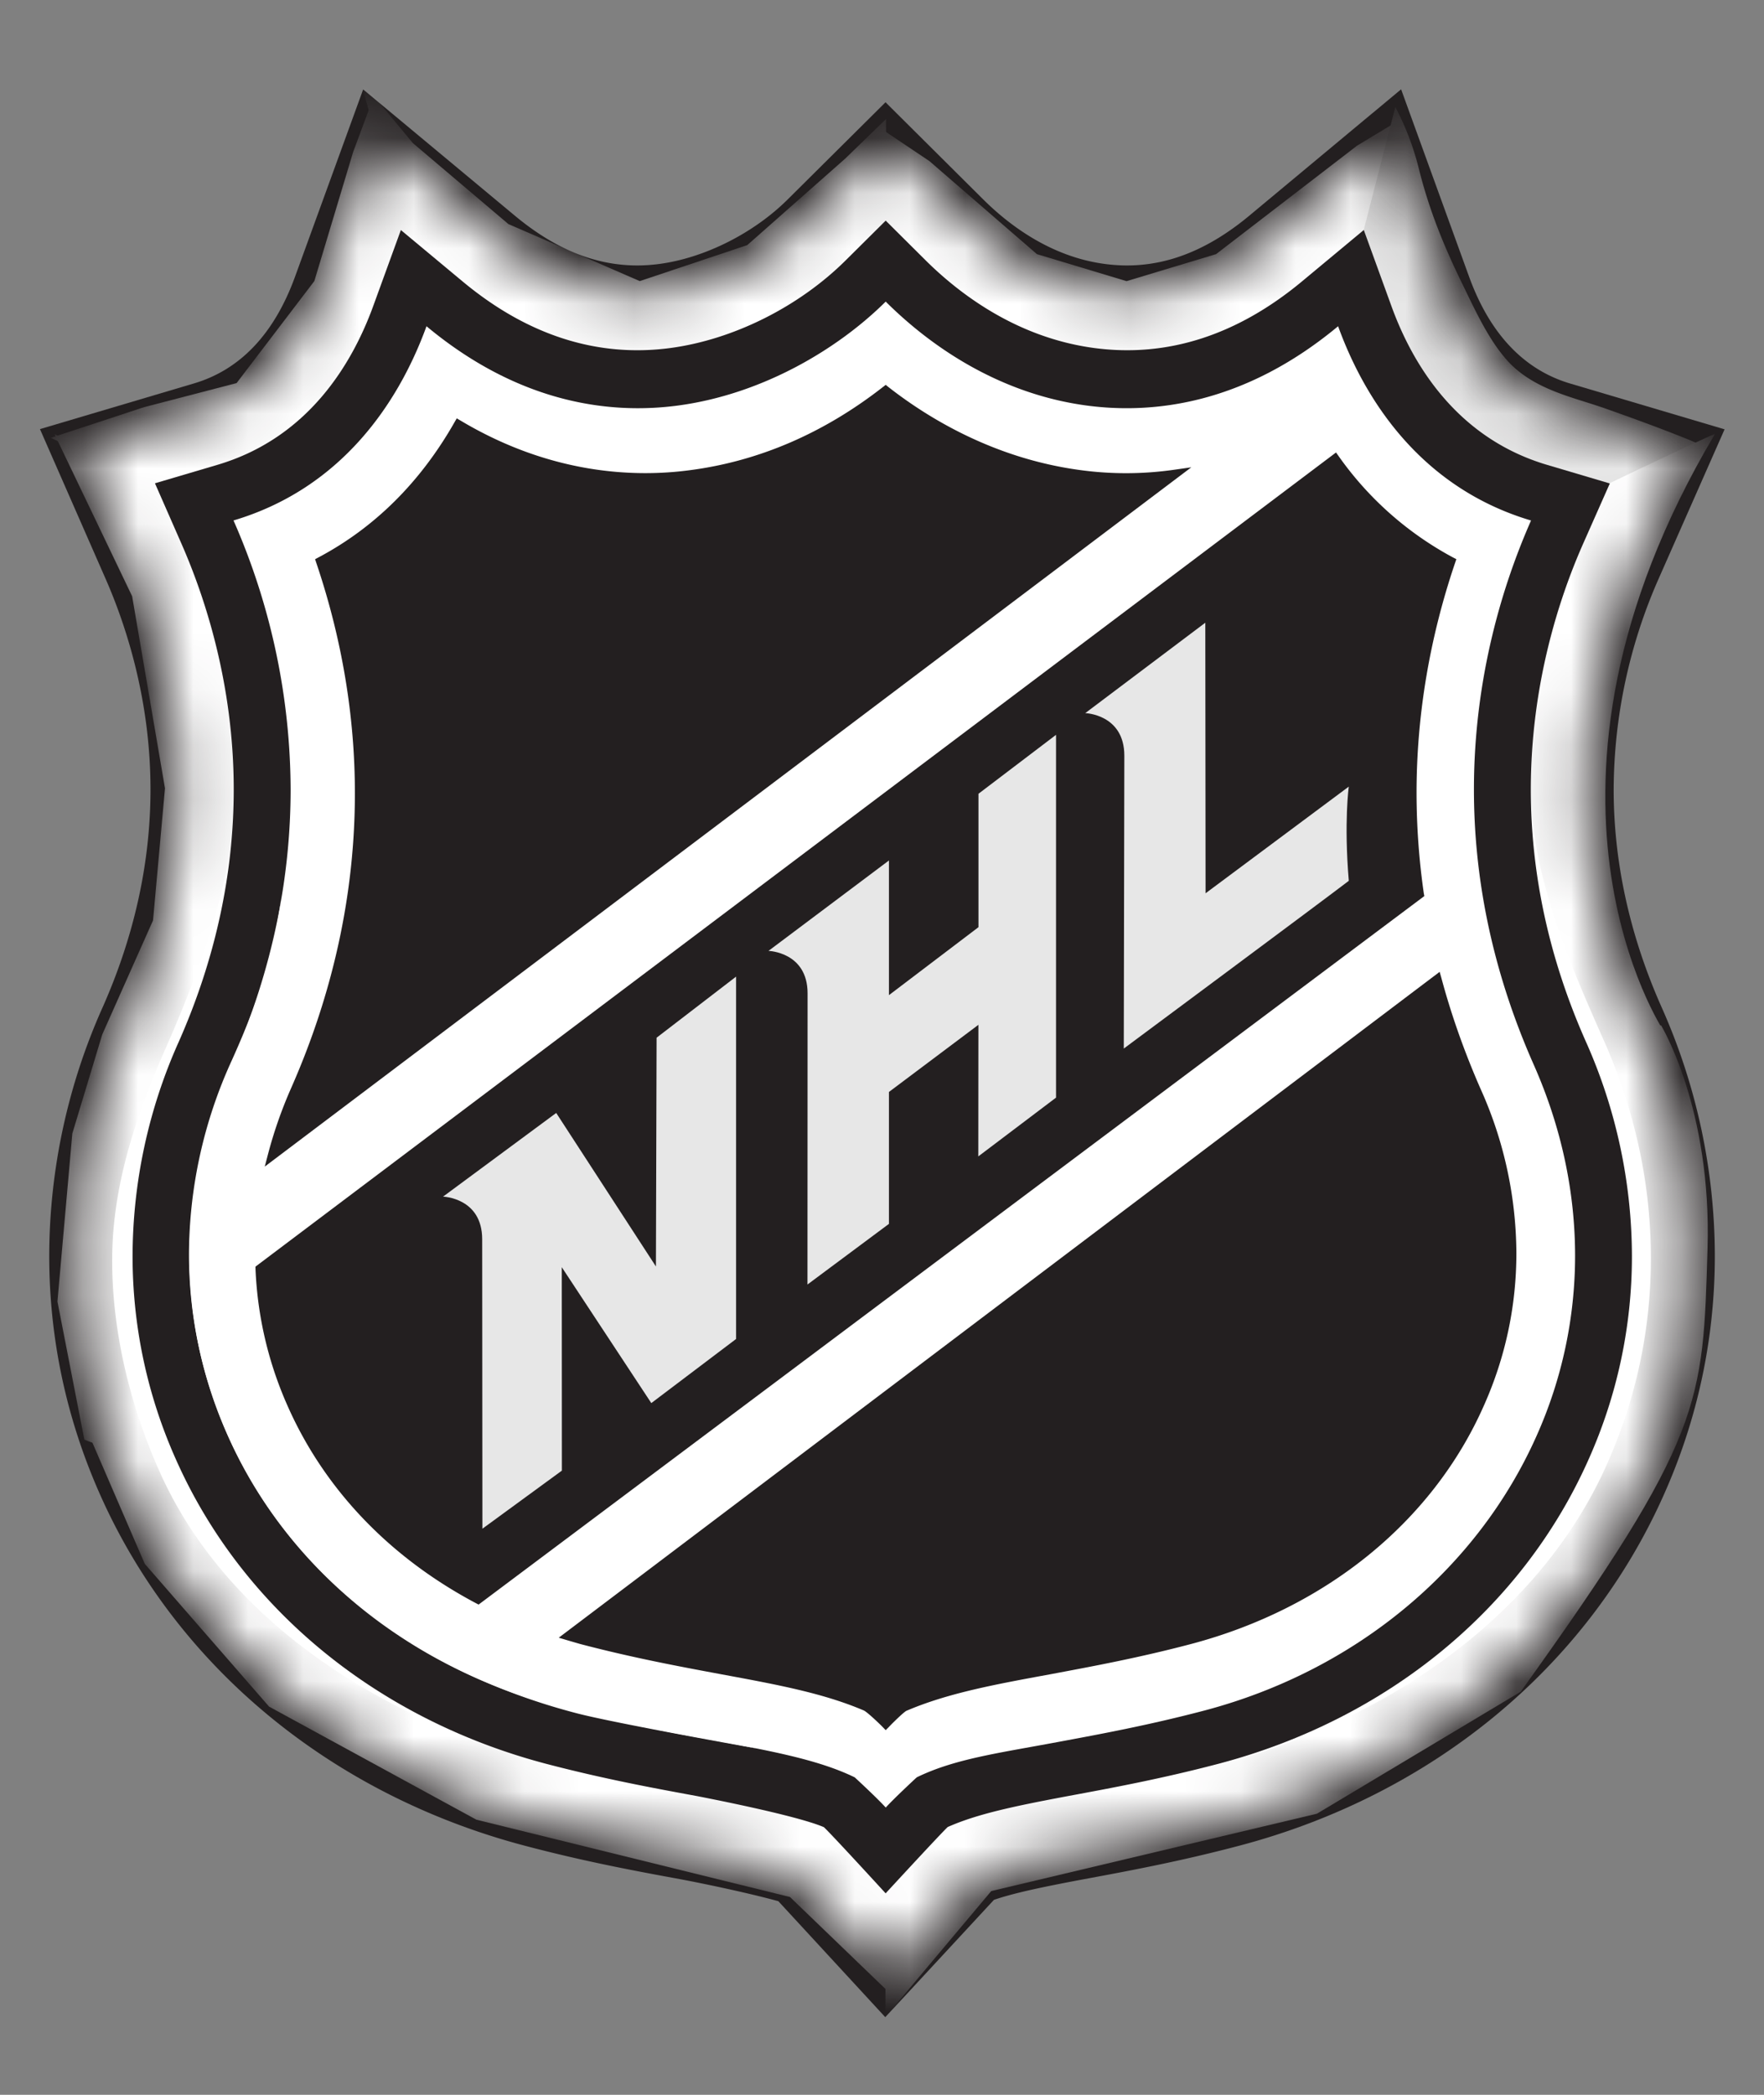
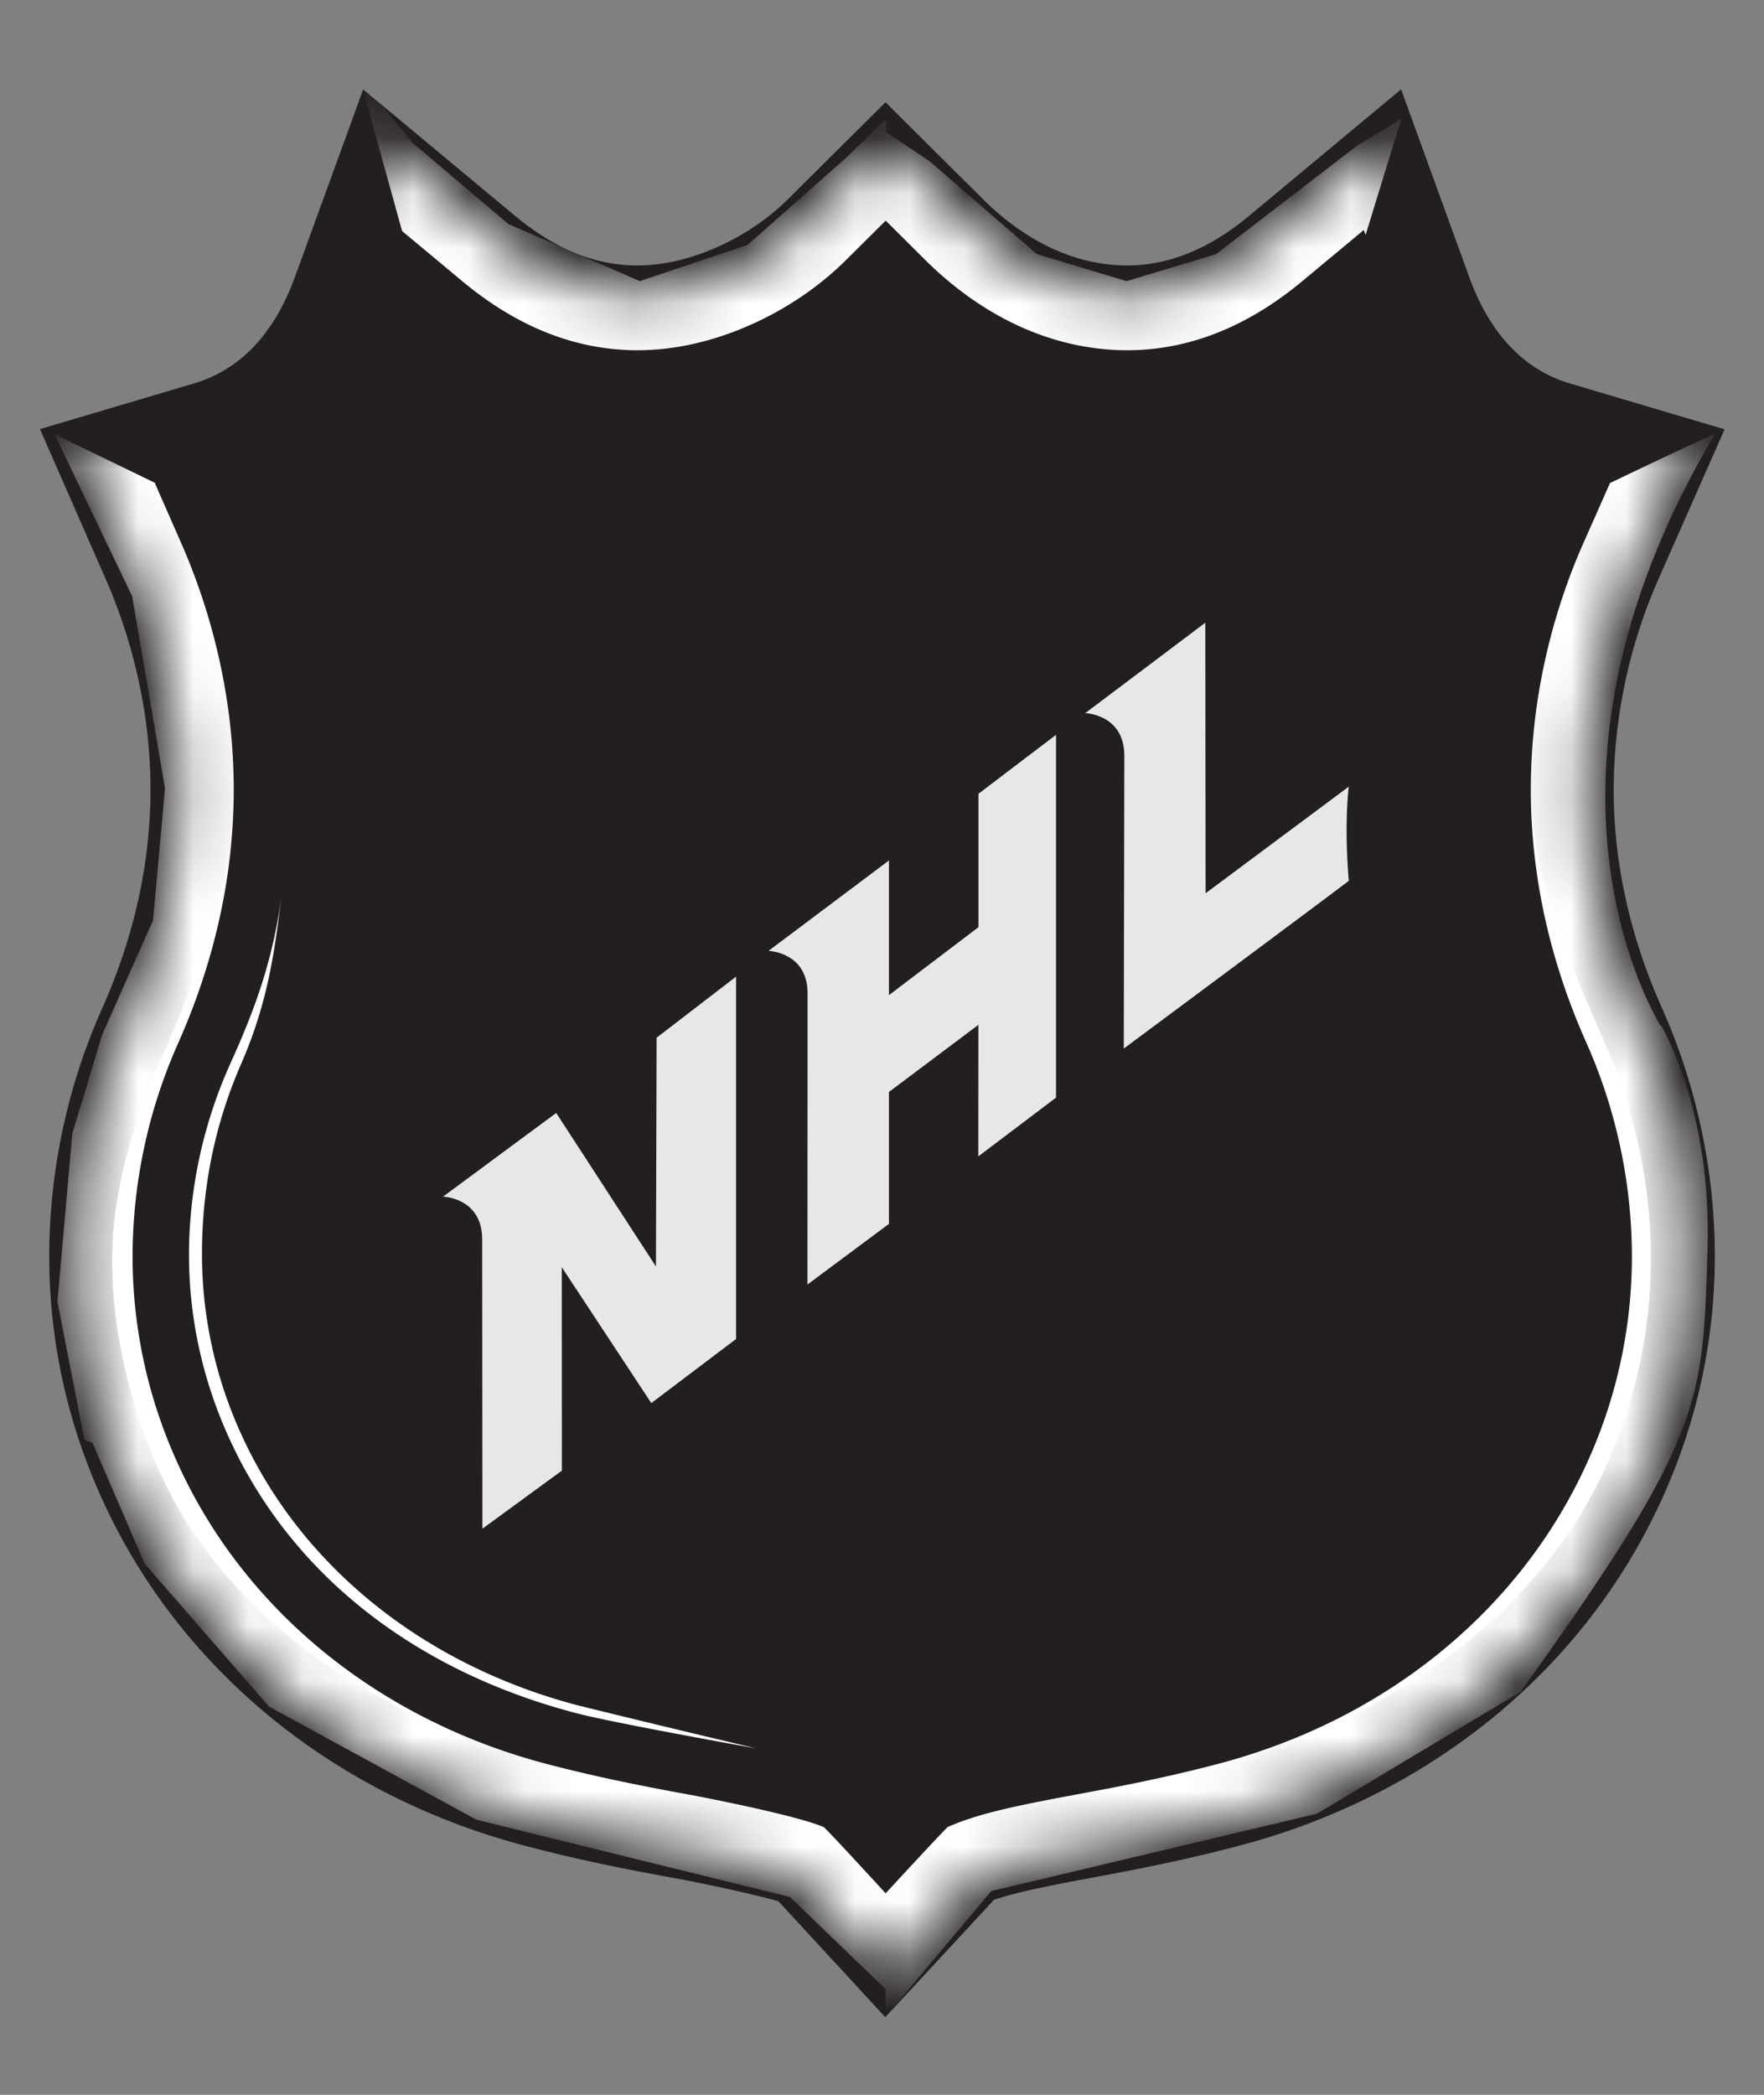
<svg xmlns="http://www.w3.org/2000/svg" width="32" height="38" fill="none">
  <rect width="100%" height="100%" fill="#808080" stroke="none" />
  <path d="m24.9 2.05-2.234 1.86c-.857.713-1.714 1-2.624.878-.983-.13-1.741-.709-2.206-1.171l-1.772-1.762-1.772 1.76c-.617.615-1.51 1.064-2.331 1.173-.91.122-1.768-.165-2.623-.877l-2.75-2.289-1.235 3.395c-.377 1.037-.993 1.688-1.83 1.937l-2.798.83 1.19 2.714c.372.848.815 2.199.815 3.822 0 1.32-.29 2.645-.863 3.941a11.08 11.08 0 0 0-.974 4.52c0 1.506.314 2.97.931 4.35 1.387 3.108 4.188 5.421 7.684 6.347 1.106.293 2.04.465 2.862.616.658.126 1.36.285 1.75.394l1.939 2.103.348-.374 1.624-1.754c.358-.122.849-.227 1.609-.37.826-.153 1.762-.326 2.853-.615 3.496-.926 6.297-3.24 7.685-6.352.617-1.377.93-2.84.93-4.345a11.11 11.11 0 0 0-.97-4.52c-.574-1.295-.865-2.62-.865-3.939a9.55 9.55 0 0 1 .812-3.816l1.2-2.718-2.805-.832c-.838-.25-1.454-.902-1.83-1.937L25.417 1.62l-.516.43z" fill="#231F20" />
  <mask id="a" style="mask-type:luminance" maskUnits="userSpaceOnUse" x="1" y="2" width="30" height="34">
    <path d="m24.088 3.357-1.117.93c-.963.801-1.94 1.122-2.986.983-1.113-.148-1.962-.792-2.478-1.306l-1.439-1.431-1.44 1.43c-.687.684-1.684 1.185-2.601 1.307-1.047.14-2.024-.182-2.987-.982l-2.234-1.86-1.003 2.758C5.37 6.376 4.65 7.126 3.66 7.42l-2.275.674.967 2.206c.39.89.856 2.311.856 4.02 0 1.389-.305 2.781-.903 4.14a10.58 10.58 0 0 0-.933 4.321c0 1.436.298 2.831.888 4.147 1.327 2.975 4.013 5.192 7.371 6.08a36.03 36.03 0 0 0 2.827.609c.778.149 1.56.329 1.922.44.208.22 1.682 1.826 1.682 1.826s1.508-1.632 1.71-1.844c.393-.148.92-.26 1.785-.423a36.728 36.728 0 0 0 2.819-.608c3.356-.888 6.043-3.106 7.372-6.082.588-1.315.887-2.71.887-4.145 0-1.474-.313-2.927-.929-4.322-.602-1.357-.906-2.748-.906-4.137 0-1.72.464-3.134.853-4.016l.975-2.208-2.278-.677c-.99-.293-1.712-1.045-2.143-2.234l-1.003-2.76-1.117.93z" fill="#fff" />
  </mask>
  <g mask="url(#a)">
    <path d="m1.553 25.885.48-.894 2.202.06 1.232 2.612 3.704 2.591 4.027 1.294 2.921.998.02 3.607-1.808-1.741-5.69-1.403-3.76-2.051-2.255-2.59-1.073-2.483zM24.608 2.65 22.06 4.61l-1.624.49-1.626-.49-1.95-1.688-.895-.6.054 2.886 4.71 1.947 3.75-1.937.94-3.059-.812.49z" fill="#fff" />
-     <path d="M29.05 7.386c-.52-.181-1.213-.321-1.68-.817-.362-.386-.618-.96-.867-1.47-.365-.751-.597-1.376-.758-2.014a4.974 4.974 0 0 0-.433-1.144l-.692 2.692.566 2.531 3.503 1.883 2.086-1.012s-.48-.213-1.726-.65z" fill="#E7E7E7" />
-     <path d="m6.406 2.758-.704 2.341-1.41 1.85-1.679.437-1.69.556 2.31 1.129 2.622-1.268L7.64 5.128l-.91-3.24-.324.87z" fill="#fff" />
    <path d="m15.344 2.867-1.788 1.579-1.95.653-2.383-1.034-1.734-1.47-.955-1.152.85 3.073 2.51 2.158L14.983 6l1.09-.778V2.159l-.73.708zM28.274 9.21s-1.5 3.675-.2 9.065c.092 1.138 2.112.436 2.112.436s-2.925-4.356.922-10.835c.031-.046-2.834 1.333-2.834 1.333zM2.397 10.816.989 7.876l2.971 1.44s2.683 2.486 1.718 6.533c-.963 4.048-1.757 4.228-1.458 8.499.643.938-.035 2.517-.457 1.453-.581-1.465-1.816.147-1.835.404-.005.074-.398-.09-.398-.09l-.488-2.505.27-3.048.543-1.797.921-2.069.217-2.396-.596-3.484z" fill="#fff" />
    <path d="m16.068 33.138 2.688-1.034 2.546-.435 4.389-1.906s3.197-3.975 3.25-6.153c.05-1.974-.487-4.953-.487-4.953l1.68-.055s.918 1.504.842 4.046c-.085 2.814-.06 3.4-3.39 8.04l-3.697 2.213-5.907 1.403-1.92 2.285.006-3.45z" fill="#fff" />
  </g>
  <path d="M12.19 6.669c1.588-.213 2.978-1.248 3.39-1.657 0 0 .403-.438.55-.584.147.146.641.681.641.681.41.41 1.615 1.347 3.206 1.56 1.332.177 2.67.006 3.849-.975 0 0 .585-.797.916-1.072.104.288.274 1.267.274 1.267.375 1.033 1.291 2.143 2.932 2.63 0 0 .58.22.825.293a47.42 47.42 0 0 0-.458 1.17c-.428.968-.539 2.46-.539 4.347 0 1.524.67 3.085 1.327 4.565.56 1.27.845 2.592.845 3.93 0 1.298-.27 2.559-.802 3.748-1.204 2.7-3.926 4.614-6.981 5.424-1.049.275-1.986.253-2.74.392l-.04.008c-.874.163-1.63.305-2.18.538 0 0-.994 1.037-1.148 1.209l-.754-.837c-.06-.068-1.697-.746-2.57-.91l-.03.19a35.36 35.36 0 0 1-2.753-.59c-3.057-.81-5.852-2.603-7.055-5.301-.533-1.19-.86-2.532-.86-3.83 0-1.336.417-2.6.98-3.872.654-1.483 1.265-3.204 1.265-4.727 0-1.877.002-3.405-.427-4.382 0 0-.26-.73-.365-.975.243-.072 1.006-.39 1.006-.39 1.64-.484 2.282-1.694 2.658-2.727 0 0 .306-.656.458-1.072.227.19.824.682.824.682 1.179.981 2.425 1.444 3.756 1.267z" fill="#fff" />
  <path d="M15.347 4.717c-.85.847-2.043 1.443-3.186 1.596-1.326.177-2.596-.23-3.772-1.21l-1.117-.93-.502 1.38c-.38 1.043-1.177 2.39-2.822 2.878l-1.137.336.484 1.103c.431.984.945 2.556.945 4.45 0 1.538-.334 3.077-.995 4.573a9.544 9.544 0 0 0-.84 3.888 9.02 9.02 0 0 0 .794 3.71c1.197 2.685 3.637 4.69 6.692 5.5 1.05.276 1.954.443 2.753.59-.003 0 1.786.34 2.302.564.15.14 1.12 1.2 1.12 1.2s.985-1.07 1.126-1.203c.533-.236 1.189-.375 2.18-.561.81-.15 1.71-.317 2.747-.59 3.054-.81 5.493-2.815 6.692-5.502a9.01 9.01 0 0 0 .793-3.708 9.586 9.586 0 0 0-.837-3.89c-.662-1.492-.997-3.03-.997-4.569 0-1.906.514-3.472.944-4.448l.489-1.104-1.14-.338c-1.646-.489-2.444-1.836-2.822-2.88l-.501-1.38-1.118.93c-1.178.98-2.447 1.388-3.772 1.211-1.393-.186-2.434-.97-3.063-1.595l-.72-.716-.72.715z" fill="#231F20" />
  <path d="M10.506 30.941c-2.804-.728-5.039-2.522-6.127-4.918a7.862 7.862 0 0 1-.715-3.273c0-1.157.215-2.315.709-3.448.511-1.172.616-2.123.742-3.113-.149 1.176-.475 2.08-.91 3.046a8.504 8.504 0 0 0-.777 3.515c0 1.154.245 2.275.727 3.334 1.124 2.473 3.374 4.233 6.316 4.997.688.179 3.246.635 3.246.635s-1.88-.445-3.21-.775z" fill="#fff" />
-   <path d="M27.828 19.325c-.801-1.805-1.09-3.498-1.09-5.003 0-2.053.536-3.747 1.036-4.88-1.905-.566-2.97-2.062-3.5-3.524-1.708 1.42-3.361 1.598-4.557 1.439-1.55-.207-2.794-1.034-3.65-1.886-.858.853-2.227 1.68-3.772 1.886-1.196.159-2.852-.018-4.558-1.439C7.205 7.38 6.14 8.876 4.236 9.441a12.207 12.207 0 0 1 1.036 4.879c0 1.505-.289 3.199-1.087 5.005a8.51 8.51 0 0 0-.75 3.456c0 1.12.234 2.229.702 3.273 1.068 2.395 3.26 4.189 6.013 4.917a34.14 34.14 0 0 0 2.677.575c1.078.203 1.991.36 2.678.695 0 0 .408.376.563.548.155-.172.562-.548.562-.548.686-.335 1.474-.438 2.555-.64.78-.145 1.667-.309 2.675-.575 2.75-.73 4.943-2.577 6.011-4.972a7.996 7.996 0 0 0 .702-3.273c0-1.16-.248-2.33-.745-3.456z" fill="#fff" />
  <path d="M16.02 7.018c-1.072.838-2.248 1.346-3.496 1.51-.99.134-2.52.086-4.17-.899l-.068-.04-.04.069c-.618 1.087-1.449 1.913-2.47 2.454l-.06.032.022.067c.464 1.372.7 2.778.7 4.178 0 1.815-.392 3.622-1.166 5.37-.168.383-.306.78-.411 1.181l-.058.222L21.611 8.477l-.309.044a6.141 6.141 0 0 1-1.693.008c-1.558-.206-2.76-.935-3.495-1.51l-.047-.038-.047.037zM24.174 8.255 4.634 22.977l.001.044c.037.866.235 1.708.59 2.5.669 1.503 1.849 2.735 3.413 3.563l.044.023 17.156-12.852-.009-.048a12.877 12.877 0 0 1-.132-1.821c0-1.405.236-2.81.699-4.175l.023-.067-.061-.032a6.027 6.027 0 0 1-2.076-1.84l-.046-.064-.062.047zM26.025 17.698l-15.889 12.01.182.054.203.059c.948.249 1.794.407 2.54.546l.037.007c1.028.19 1.84.342 2.57.653.055.021.281.236.343.3l.056.058.057-.057c.072-.077.273-.273.319-.294.747-.32 1.603-.478 2.596-.66l.058-.011c.741-.139 1.58-.295 2.514-.542 2.436-.646 4.367-2.214 5.297-4.3.398-.883.6-1.823.6-2.79a7.332 7.332 0 0 0-.647-2.973c-.29-.66-.531-1.338-.713-2.016l-.032-.113-.091.07z" fill="#231F20" />
  <path d="m8.751 27.731 1.442-1.054-.002-3.69 1.624 2.465 1.538-1.163v-6.573l-1.442 1.108-.012 4.15-1.809-2.785-2.053 1.518s.71.02.71.773l.004 5.251zM13.941 17.249s.709.02.709.771l-.002 5.281 1.478-1.1v-2.393l1.623-1.218-.002 2.387 1.41-1.066V13.33l-1.407 1.069v2.42l-1.624 1.233v-2.443l-2.185 1.64zM19.687 12.936s.709.02.709.773l-.01 5.312s3.627-2.694 4.082-3.043c-.09-1.07 0-1.709 0-1.709l-2.598 1.935-.005-4.908-2.178 1.64z" fill="#E7E7E7" />
</svg>